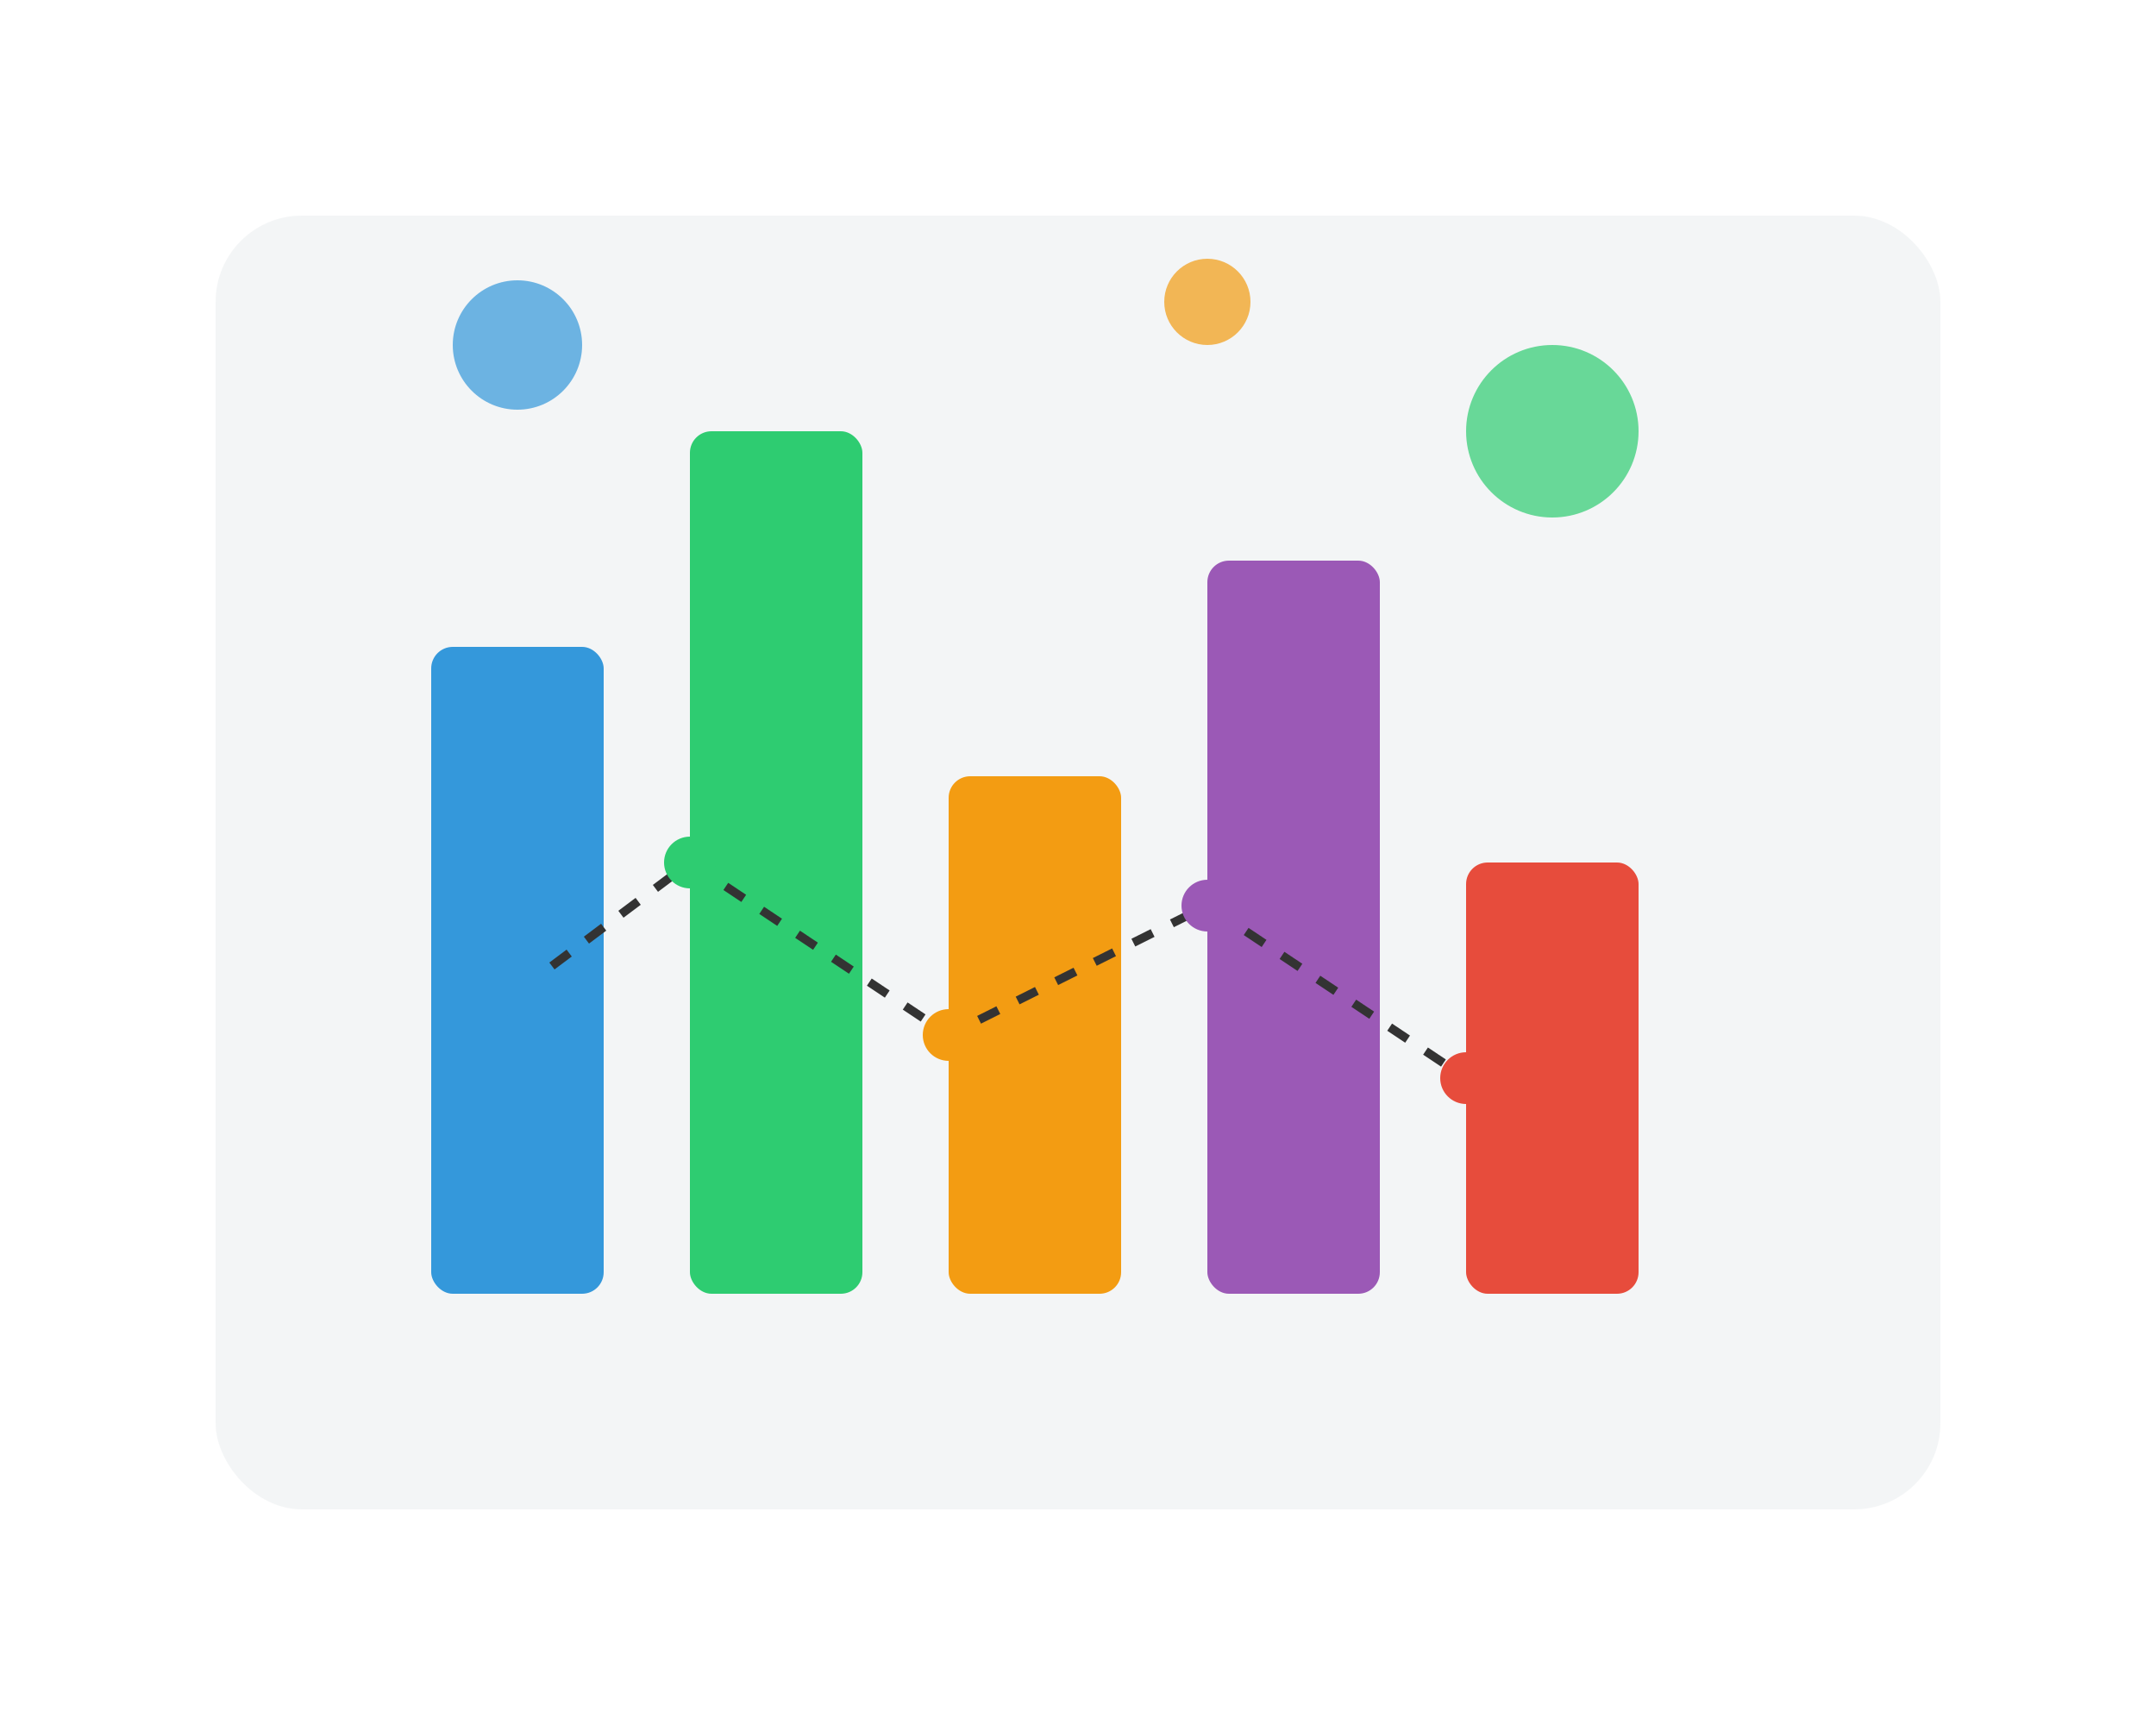
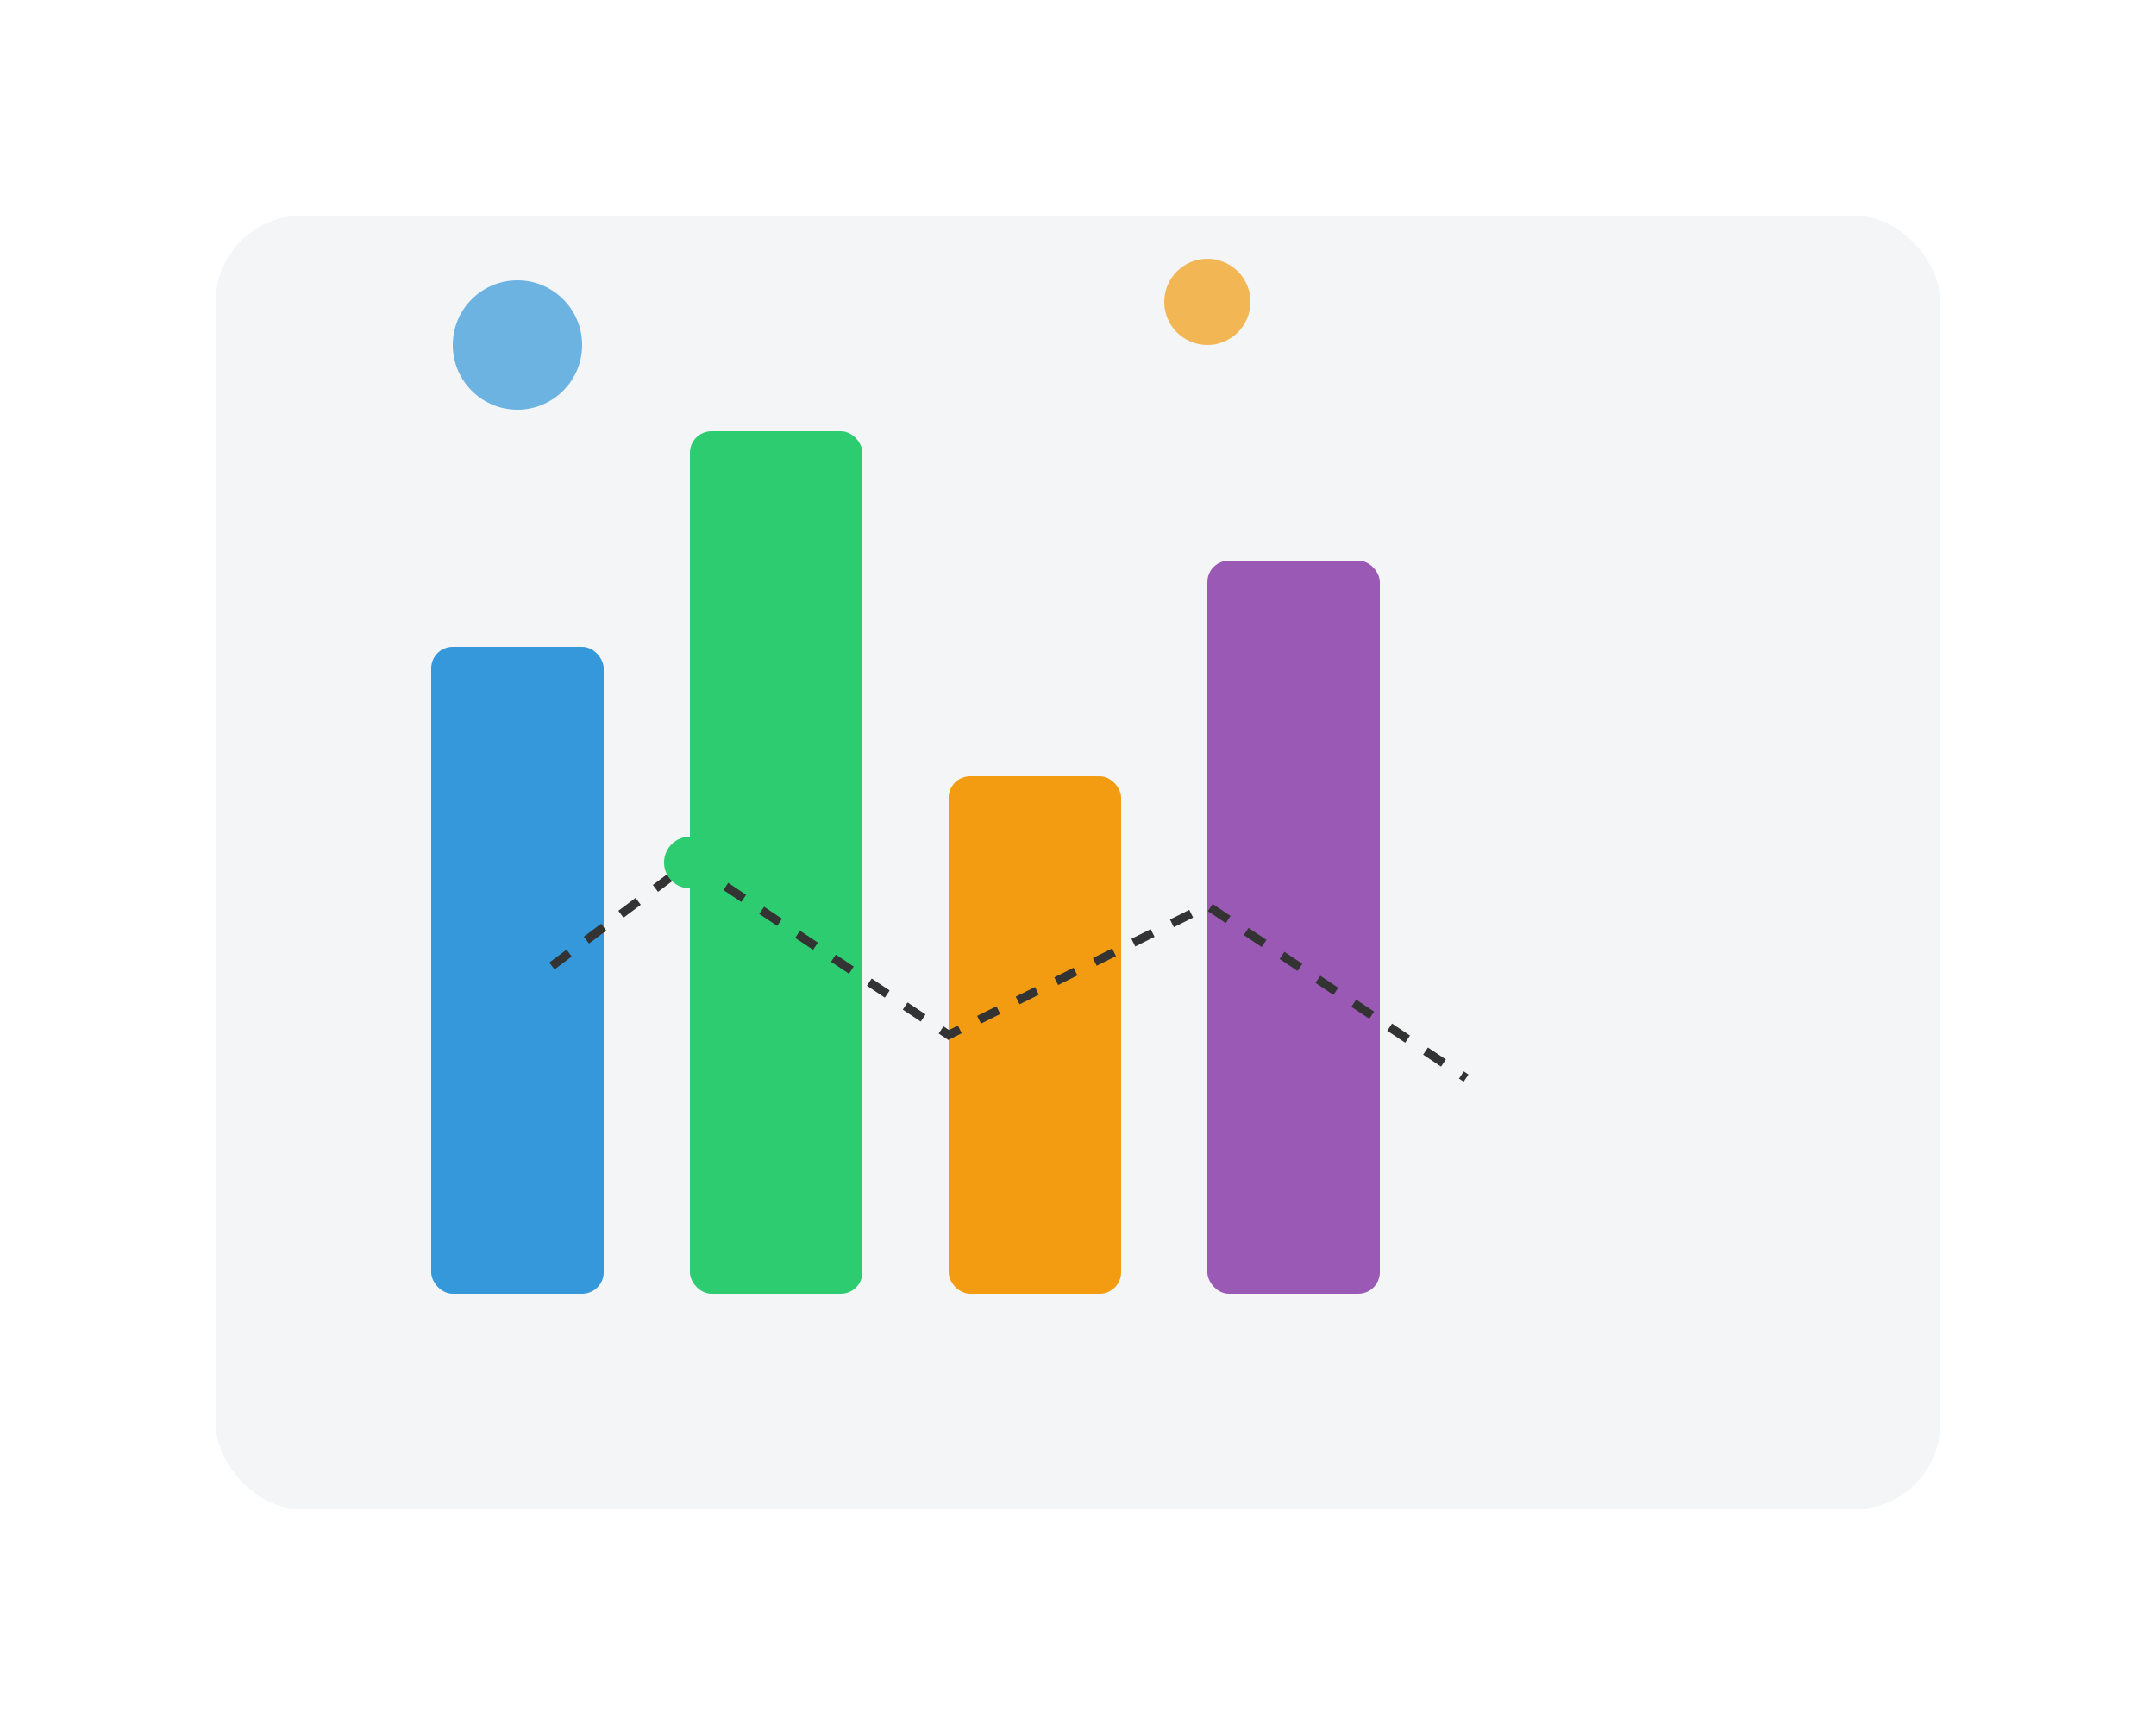
<svg xmlns="http://www.w3.org/2000/svg" width="500" height="400" viewBox="0 0 500 400" fill="none">
  <rect x="50" y="50" width="400" height="300" rx="20" fill="#E9ECEF" opacity="0.5" />
  <rect x="100" y="150" width="40" height="150" rx="5" fill="#3498DB" />
  <rect x="160" y="100" width="40" height="200" rx="5" fill="#2ECC71" />
  <rect x="220" y="180" width="40" height="120" rx="5" fill="#F39C12" />
  <rect x="280" y="130" width="40" height="170" rx="5" fill="#9B59B6" />
-   <rect x="340" y="200" width="40" height="100" rx="5" fill="#E74C3C" />
  <circle cx="120" cy="80" r="15" fill="#3498DB" opacity="0.7" />
-   <circle cx="360" cy="100" r="20" fill="#2ECC71" opacity="0.7" />
  <circle cx="280" cy="70" r="10" fill="#F39C12" opacity="0.7" />
  <path d="M120 230 L160 200 L220 240 L280 210 L340 250" stroke="#333333" stroke-width="2" stroke-dasharray="5 5" />
  <circle cx="120" cy="230" r="6" fill="#3498DB" />
  <circle cx="160" cy="200" r="6" fill="#2ECC71" />
-   <circle cx="220" cy="240" r="6" fill="#F39C12" />
-   <circle cx="280" cy="210" r="6" fill="#9B59B6" />
-   <circle cx="340" cy="250" r="6" fill="#E74C3C" />
</svg>